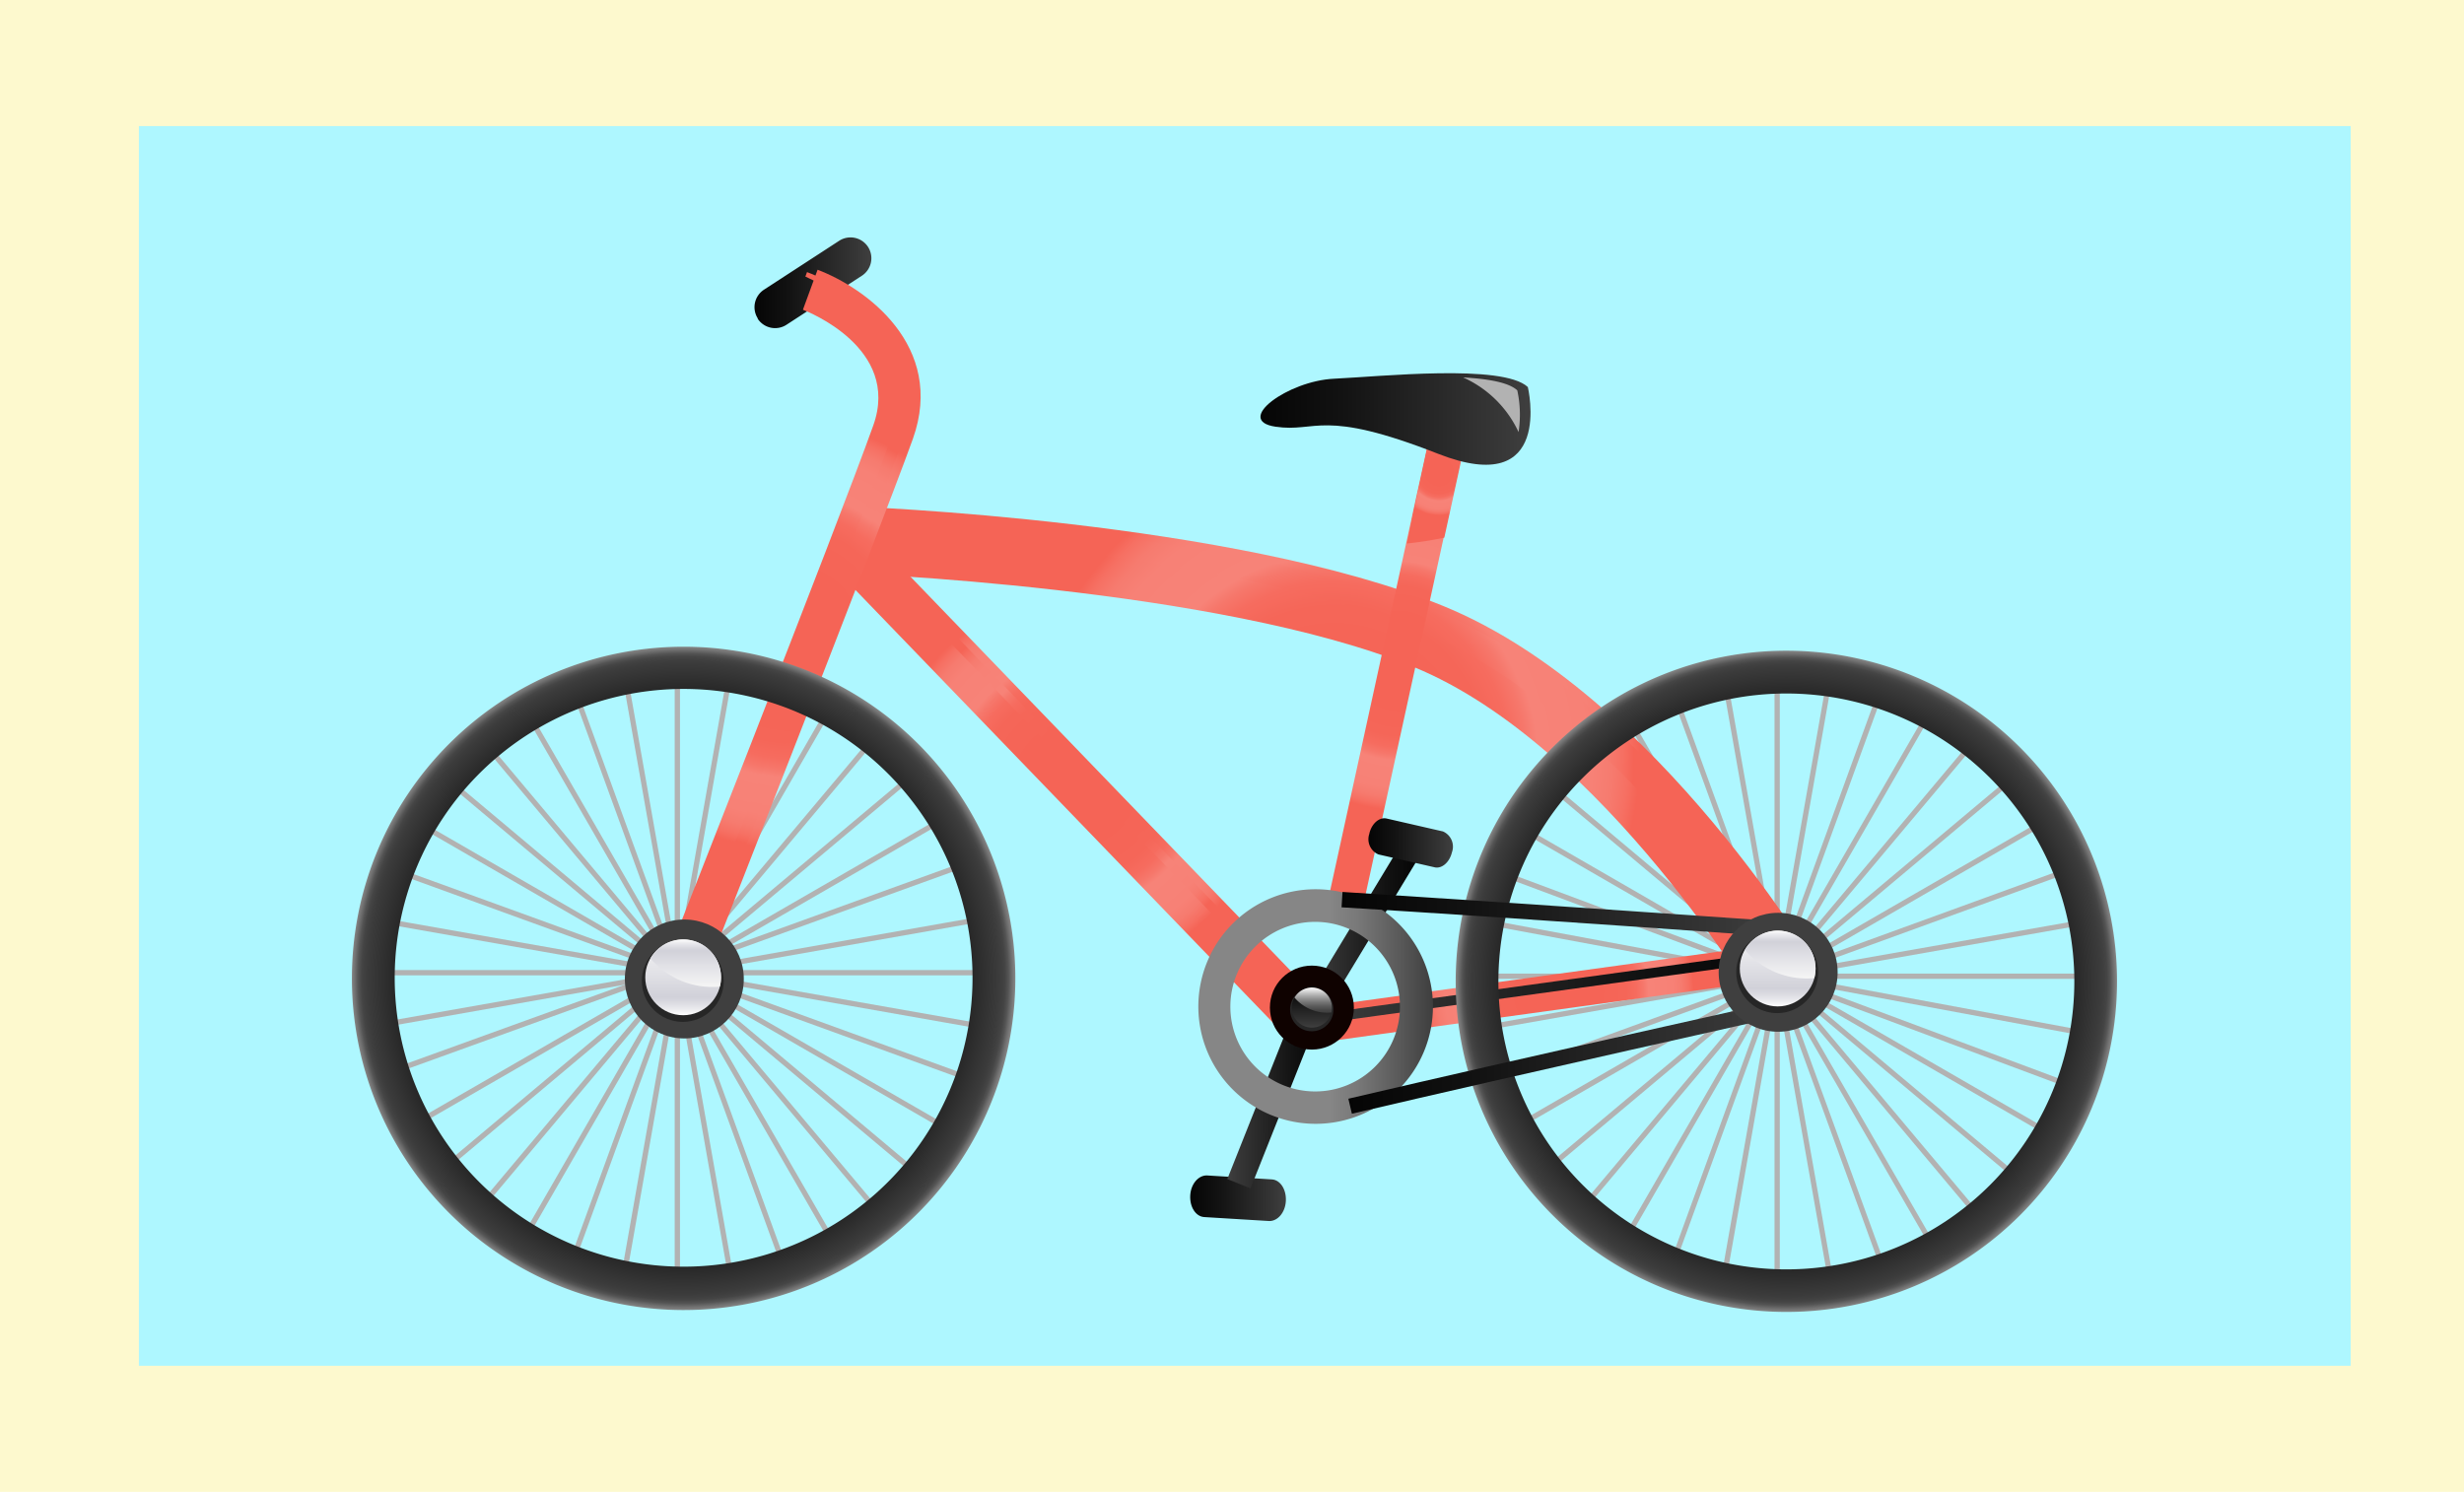
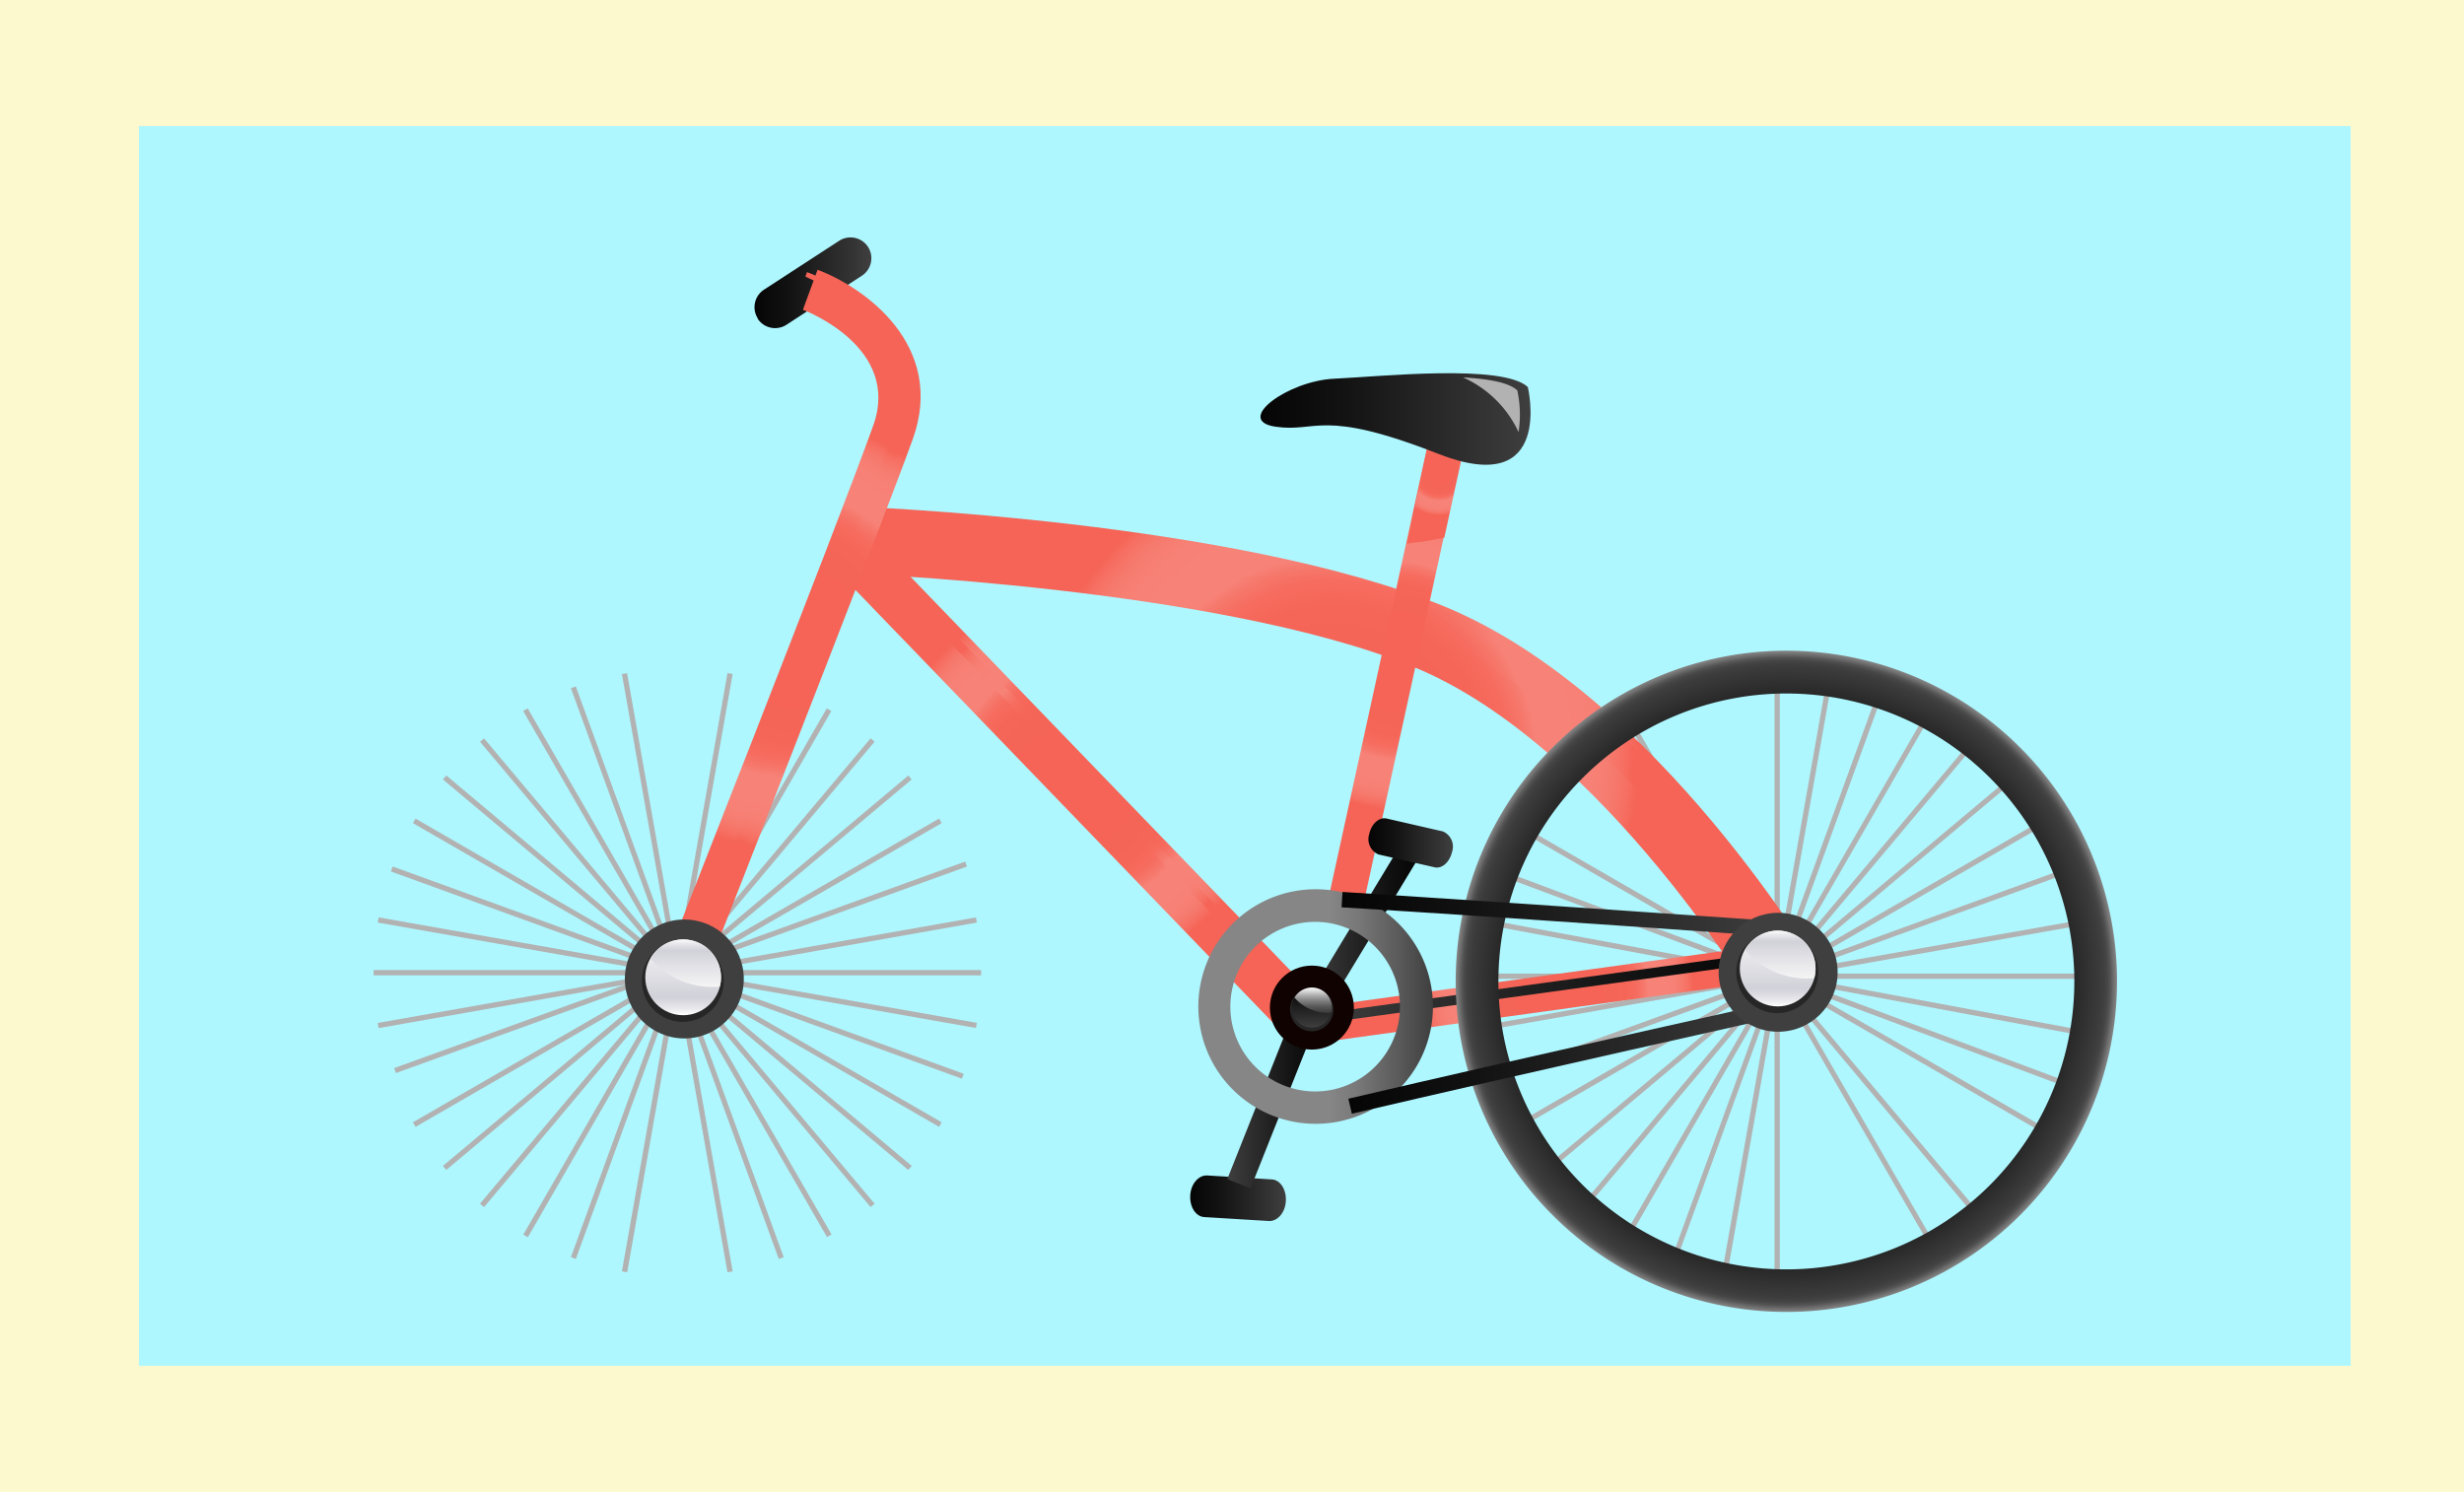
<svg xmlns="http://www.w3.org/2000/svg" xmlns:xlink="http://www.w3.org/1999/xlink" viewBox="0 0 210.06 127.2">
  <defs>
    <style>.cls-1{fill:#fdf9ce;}.cls-2{fill:#aef7ff;}.cls-3{fill:url(#linear-gradient);}.cls-4{fill:url(#linear-gradient-2);}.cls-5{fill:#b2b2b2;}.cls-6{fill:url(#radial-gradient);}.cls-7{fill:url(#radial-gradient-2);}.cls-8{fill:url(#radial-gradient-3);}.cls-9{fill:url(#radial-gradient-4);}.cls-10{fill:url(#radial-gradient-5);}.cls-11{fill:url(#radial-gradient-6);}.cls-12{fill:url(#linear-gradient-3);}.cls-13{fill:url(#radial-gradient-7);}.cls-14{fill:url(#radial-gradient-8);}.cls-15{fill:url(#linear-gradient-4);}.cls-16{fill:url(#radial-gradient-9);}.cls-17{fill:url(#radial-gradient-10);}.cls-18{fill:url(#linear-gradient-5);}.cls-19{fill:url(#radial-gradient-11);}.cls-20{fill:url(#linear-gradient-6);}.cls-21{fill:url(#linear-gradient-7);}.cls-22{fill:#0f0200;}.cls-23{fill:url(#linear-gradient-8);}.cls-24{fill:url(#linear-gradient-9);}.cls-25{fill:url(#linear-gradient-10);}.cls-26{fill:#3f3f3f;}.cls-27{fill:#262626;}.cls-28{fill:url(#linear-gradient-11);}.cls-29{fill:url(#linear-gradient-12);}.cls-30{fill:url(#linear-gradient-13);}.cls-31{fill:url(#linear-gradient-14);}.cls-32{fill:url(#linear-gradient-15);}.cls-33{fill:url(#linear-gradient-16);}</style>
    <linearGradient id="linear-gradient" x1="-1661.91" y1="102.16" x2="-1653.75" y2="102.16" gradientTransform="matrix(-1, 0, 0, 1, -1552.29, 0)" gradientUnits="userSpaceOnUse">
      <stop offset="0" stop-color="#3f3f3f" />
      <stop offset="0.14" stop-color="#353535" />
      <stop offset="0.7" stop-color="#121212" />
      <stop offset="1" stop-color="#050505" />
    </linearGradient>
    <linearGradient id="linear-gradient-2" x1="-1626.56" y1="24.11" x2="-1616.59" y2="24.11" xlink:href="#linear-gradient" />
    <radialGradient id="radial-gradient" cx="113.73" cy="64.71" r="33.37" gradientUnits="userSpaceOnUse">
      <stop offset="0.22" stop-color="#f56456" />
      <stop offset="0.39" stop-color="#f56658" />
      <stop offset="0.45" stop-color="#f66c5f" />
      <stop offset="0.49" stop-color="#f6776b" />
      <stop offset="0.52" stop-color="#f78378" />
      <stop offset="0.66" stop-color="#f78176" />
      <stop offset="0.71" stop-color="#f67b6f" />
      <stop offset="0.75" stop-color="#f67063" />
      <stop offset="0.78" stop-color="#f56456" />
    </radialGradient>
    <radialGradient id="radial-gradient-2" cx="113.52" cy="64.49" r="33.06" xlink:href="#radial-gradient" />
    <radialGradient id="radial-gradient-3" cx="91.75" cy="66.82" r="20.49" gradientTransform="translate(72.11 -44.97) rotate(43.97)" xlink:href="#radial-gradient" />
    <radialGradient id="radial-gradient-4" cx="92.55" cy="66.22" r="19.28" gradientTransform="translate(71.96 -45.7) rotate(43.99)" xlink:href="#radial-gradient" />
    <radialGradient id="radial-gradient-5" cx="67.21" cy="54.15" r="23.41" xlink:href="#radial-gradient" />
    <radialGradient id="radial-gradient-6" cx="67.53" cy="54.3" r="23.13" xlink:href="#radial-gradient" />
    <linearGradient id="linear-gradient-3" x1="111.78" y1="78.92" x2="120.88" y2="78.92" gradientTransform="translate(123.63 -61.46) rotate(58.82)" xlink:href="#linear-gradient" />
    <radialGradient id="radial-gradient-7" cx="119.24" cy="56.34" r="16.32" gradientTransform="translate(148.79 -72.18) rotate(77.66)" xlink:href="#radial-gradient" />
    <radialGradient id="radial-gradient-8" cx="132.89" cy="84.55" r="14.73" gradientTransform="translate(12.83 -17.4) rotate(7.87)" xlink:href="#radial-gradient" />
    <linearGradient id="linear-gradient-4" x1="111.46" y1="84.21" x2="151.95" y2="84.21" gradientTransform="matrix(1, 0, 0, 1, 0, 0)" xlink:href="#linear-gradient" />
    <radialGradient id="radial-gradient-9" cx="122.69" cy="40.23" r="4.75" xlink:href="#radial-gradient" />
    <radialGradient id="radial-gradient-10" cx="-1704.58" cy="83.68" r="28.19" gradientTransform="matrix(-1, 0, 0, 1, -1552.29, 0)" gradientUnits="userSpaceOnUse">
      <stop offset="0" />
      <stop offset="0.47" stop-color="#020202" />
      <stop offset="0.64" stop-color="#090909" />
      <stop offset="0.76" stop-color="#141414" />
      <stop offset="0.86" stop-color="#252525" />
      <stop offset="0.95" stop-color="#3b3b3b" />
      <stop offset="0.96" stop-color="#3f3f3f" />
      <stop offset="0.97" stop-color="#454545" />
      <stop offset="0.98" stop-color="#545454" />
      <stop offset="0.99" stop-color="#6e6e6e" />
      <stop offset="1" stop-color="#858585" />
    </radialGradient>
    <linearGradient id="linear-gradient-5" x1="104.61" y1="93.56" x2="112.69" y2="93.56" gradientTransform="translate(155.2 -42.06) rotate(68.21)" xlink:href="#linear-gradient" />
    <radialGradient id="radial-gradient-11" cx="-1610.56" cy="83.42" r="28.28" xlink:href="#radial-gradient-10" />
    <linearGradient id="linear-gradient-6" x1="-1674.36" y1="85.83" x2="-1654.45" y2="85.83" gradientTransform="matrix(-1, 0, 0, 1, -1552.29, 0)" gradientUnits="userSpaceOnUse">
      <stop offset="0" stop-color="#3f3f3f" />
      <stop offset="0.12" stop-color="#565656" />
      <stop offset="0.32" stop-color="#797979" />
      <stop offset="0.44" stop-color="#868686" />
    </linearGradient>
    <linearGradient id="linear-gradient-7" x1="-1682.77" y1="35.71" x2="-1659.75" y2="35.71" xlink:href="#linear-gradient" />
    <linearGradient id="linear-gradient-8" x1="-1703.85" y1="77.96" x2="-1666.65" y2="77.96" xlink:href="#linear-gradient" />
    <linearGradient id="linear-gradient-9" x1="-1703.8" y1="90.2" x2="-1667.24" y2="90.2" xlink:href="#linear-gradient" />
    <linearGradient id="linear-gradient-10" x1="-1676.13" y1="71.87" x2="-1668.99" y2="71.87" xlink:href="#linear-gradient" />
    <linearGradient id="linear-gradient-11" x1="459.94" y1="86.55" x2="459.94" y2="80.1" gradientTransform="translate(-401.7)" gradientUnits="userSpaceOnUse">
      <stop offset="0" stop-color="#fff" />
      <stop offset="0.07" stop-color="#ececef" />
      <stop offset="0.18" stop-color="#d8d8df" />
      <stop offset="0.24" stop-color="#d1d1d9" />
      <stop offset="0.55" stop-color="#e1e1e6" />
      <stop offset="1" stop-color="#f5f5f5" />
    </linearGradient>
    <linearGradient id="linear-gradient-12" x1="460.16" y1="80.1" x2="460.16" y2="84.16" xlink:href="#linear-gradient-11" />
    <linearGradient id="linear-gradient-13" x1="553.25" y1="85.81" x2="553.25" y2="79.35" xlink:href="#linear-gradient-11" />
    <linearGradient id="linear-gradient-14" x1="553.47" y1="79.35" x2="553.47" y2="83.42" xlink:href="#linear-gradient-11" />
    <linearGradient id="linear-gradient-15" x1="513.54" y1="87.63" x2="513.54" y2="84.2" gradientTransform="translate(-401.7)" xlink:href="#linear-gradient" />
    <linearGradient id="linear-gradient-16" x1="513.66" y1="84.2" x2="513.66" y2="86.36" gradientTransform="translate(-401.7)" gradientUnits="userSpaceOnUse">
      <stop offset="0" stop-color="#fff" />
      <stop offset="0.1" stop-color="#e3e3e3" />
      <stop offset="0.33" stop-color="#a9a9a9" />
      <stop offset="0.55" stop-color="#7b7b7b" />
      <stop offset="0.74" stop-color="#5a5a5a" />
      <stop offset="0.89" stop-color="#464646" />
      <stop offset="1" stop-color="#3f3f3f" />
    </linearGradient>
  </defs>
  <title>Asset 6</title>
  <g id="Layer_2" data-name="Layer 2">
    <g id="Layer_1-2" data-name="Layer 1">
      <g id="_Group_" data-name="&lt;Group&gt;">
        <rect id="_Rectangle_" data-name="&lt;Rectangle&gt;" class="cls-1" width="210.06" height="127.2" />
        <rect id="_Rectangle_2" data-name="&lt;Rectangle&gt;" class="cls-2" x="53.27" y="-30.68" width="105.7" height="188.56" transform="translate(169.72 -42.52) rotate(90)" />
      </g>
      <g id="_Group_2" data-name="&lt;Group&gt;">
        <path id="_Path_" data-name="&lt;Path&gt;" class="cls-3" d="M109.62,102.42c.06-1-.47-1.81-1.18-1.86l-5.57-.34c-.71,0-1.34.72-1.4,1.69h0c-.06,1,.47,1.81,1.18,1.86l5.57.34c.71,0,1.34-.72,1.4-1.69Z" />
        <g id="_Group_3" data-name="&lt;Group&gt;">
          <path id="_Path_2" data-name="&lt;Path&gt;" class="cls-4" d="M64.59,27.17a1.78,1.78,0,0,0,2.46.52l6.41-4.17A1.78,1.78,0,0,0,74,21.05h0a1.78,1.78,0,0,0-2.46-.52l-6.41,4.17a1.78,1.78,0,0,0-.52,2.46Z" />
          <g id="_Group_4" data-name="&lt;Group&gt;">
            <g id="_Group_5" data-name="&lt;Group&gt;">
-               <rect id="_Path_3" data-name="&lt;Path&gt;" class="cls-5" x="57.52" y="57.04" width="0.45" height="51.79" />
              <polygon id="_Path_4" data-name="&lt;Path&gt;" class="cls-5" points="53.02 108.4 53.47 108.48 62.46 57.47 62.02 57.39 53.02 108.4" />
              <polygon id="_Path_5" data-name="&lt;Path&gt;" class="cls-5" points="48.67 107.19 49.09 107.35 66.81 58.68 66.39 58.53 48.67 107.19" />
              <rect id="_Path_6" data-name="&lt;Path&gt;" class="cls-5" x="31.85" y="82.71" width="51.79" height="0.45" transform="translate(-42.95 91.54) rotate(-60.03)" />
              <polygon id="_Path_7" data-name="&lt;Path&gt;" class="cls-5" points="40.92 102.63 41.27 102.92 74.56 63.24 74.22 62.95 40.92 102.63" />
              <polygon id="_Path_8" data-name="&lt;Path&gt;" class="cls-5" points="37.76 99.41 38.05 99.75 77.72 66.46 77.44 66.12 37.76 99.41" />
              <polygon id="_Path_9" data-name="&lt;Path&gt;" class="cls-5" points="35.2 95.69 35.43 96.08 80.28 70.18 80.06 69.79 35.2 95.69" />
              <rect id="_Path_10" data-name="&lt;Path&gt;" class="cls-5" x="31.85" y="82.71" width="51.79" height="0.45" transform="matrix(0.94, -0.34, 0.34, 0.94, -24.46, 24.15)" />
              <polygon id="_Path_11" data-name="&lt;Path&gt;" class="cls-5" points="32.2 87.22 32.28 87.66 83.28 78.66 83.2 78.22 32.2 87.22" />
              <rect id="_Path_12" data-name="&lt;Path&gt;" class="cls-5" x="31.85" y="82.71" width="51.79" height="0.45" />
              <polygon id="_Path_13" data-name="&lt;Path&gt;" class="cls-5" points="32.28 78.22 32.2 78.66 83.2 87.65 83.28 87.21 32.28 78.22" />
              <rect id="_Path_14" data-name="&lt;Path&gt;" class="cls-5" x="57.52" y="57.04" width="0.45" height="51.79" transform="translate(-39.92 108.91) rotate(-70.05)" />
              <polygon id="_Path_15" data-name="&lt;Path&gt;" class="cls-5" points="35.43 69.8 35.2 70.18 80.06 96.08 80.28 95.69 35.43 69.8" />
              <polygon id="_Path_16" data-name="&lt;Path&gt;" class="cls-5" points="38.05 66.12 37.76 66.46 77.43 99.75 77.73 99.41 38.05 66.12" />
              <polygon id="_Path_17" data-name="&lt;Path&gt;" class="cls-5" points="41.27 62.96 40.92 63.24 74.22 102.92 74.56 102.63 41.27 62.96" />
              <polygon id="_Path_18" data-name="&lt;Path&gt;" class="cls-5" points="44.99 60.4 44.6 60.62 70.5 105.47 70.89 105.25 44.99 60.4" />
              <polygon id="_Path_19" data-name="&lt;Path&gt;" class="cls-5" points="49.09 58.53 48.67 58.68 66.39 107.34 66.81 107.19 49.09 58.53" />
              <polygon id="_Path_20" data-name="&lt;Path&gt;" class="cls-5" points="53.46 57.4 53.02 57.47 62.02 108.48 62.46 108.4 53.46 57.4" />
            </g>
            <g id="_Group_6" data-name="&lt;Group&gt;">
              <rect id="_Path_21" data-name="&lt;Path&gt;" class="cls-5" x="151.28" y="57.34" width="0.45" height="51.79" />
              <polygon id="_Path_22" data-name="&lt;Path&gt;" class="cls-5" points="146.78 108.7 147.23 108.77 156.22 57.77 155.78 57.69 146.78 108.7" />
              <polygon id="_Path_23" data-name="&lt;Path&gt;" class="cls-5" points="142.44 107.49 142.85 107.65 160.57 58.98 160.15 58.82 142.44 107.49" />
              <polygon id="_Path_24" data-name="&lt;Path&gt;" class="cls-5" points="138.36 105.55 138.75 105.77 164.64 60.92 164.26 60.7 138.36 105.55" />
              <polygon id="_Path_25" data-name="&lt;Path&gt;" class="cls-5" points="134.69 102.93 135.03 103.22 168.32 63.54 167.98 63.25 134.69 102.93" />
              <polygon id="_Path_26" data-name="&lt;Path&gt;" class="cls-5" points="131.52 99.71 131.81 100.05 171.48 66.76 171.2 66.42 131.52 99.71" />
              <rect id="_Path_27" data-name="&lt;Path&gt;" class="cls-5" x="125.61" y="83.01" width="51.79" height="0.45" transform="translate(-21.32 86.91) rotate(-30)" />
              <polygon id="_Path_28" data-name="&lt;Path&gt;" class="cls-5" points="127.09 91.88 127.24 92.3 175.91 74.59 175.76 74.17 127.09 91.88" />
              <polygon id="_Path_29" data-name="&lt;Path&gt;" class="cls-5" points="125.96 87.51 126.04 87.95 177.04 78.96 176.97 78.52 125.96 87.51" />
              <rect id="_Path_30" data-name="&lt;Path&gt;" class="cls-5" x="125.61" y="83.01" width="51.79" height="0.45" />
              <rect id="_Path_31" data-name="&lt;Path&gt;" class="cls-5" x="151.28" y="57.34" width="0.45" height="51.79" transform="translate(41.97 216.97) rotate(-79.47)" />
              <rect id="_Path_32" data-name="&lt;Path&gt;" class="cls-5" x="151.28" y="57.34" width="0.45" height="51.79" transform="translate(20.54 196.06) rotate(-69.53)" />
              <polygon id="_Path_33" data-name="&lt;Path&gt;" class="cls-5" points="129.19 70.09 128.96 70.48 173.81 96.38 174.04 95.99 129.19 70.09" />
-               <polygon id="_Path_34" data-name="&lt;Path&gt;" class="cls-5" points="131.81 66.42 131.52 66.76 171.2 100.05 171.49 99.71 131.81 66.42" />
              <polygon id="_Path_35" data-name="&lt;Path&gt;" class="cls-5" points="135.03 63.26 134.69 63.54 167.97 103.22 168.32 102.93 135.03 63.26" />
              <polygon id="_Path_36" data-name="&lt;Path&gt;" class="cls-5" points="138.75 60.7 138.36 60.92 164.26 105.77 164.64 105.55 138.75 60.7" />
-               <polygon id="_Path_37" data-name="&lt;Path&gt;" class="cls-5" points="142.85 58.83 142.43 58.98 160.15 107.64 160.57 107.49 142.85 58.83" />
-               <polygon id="_Path_38" data-name="&lt;Path&gt;" class="cls-5" points="147.22 57.7 146.78 57.77 155.78 108.77 156.22 108.7 147.22 57.7" />
            </g>
            <path id="_Path_39" data-name="&lt;Path&gt;" class="cls-6" d="M123.07,51.68c18.24,7.46,32.06,31,32.64,32l-5.52,2.63c-.13-.23-13.41-22.79-29.69-29.45-16.71-6.83-48.44-8-48.76-8L72,43.15C73.33,43.2,105.25,44.39,123.07,51.68Z" />
            <path id="_Path_40" data-name="&lt;Path&gt;" class="cls-7" d="M121,53.76c-15.7-6.42-42.33-8.11-49.37-8.45l.07-1.57c1.35,0,33.27,1.24,51.09,8.52,18.24,7.46,32.07,31,32.64,32l-2.08,1C151.17,81.64,138,60.72,121,53.76Z" />
            <rect id="_Path_41" data-name="&lt;Path&gt;" class="cls-8" x="89.67" y="39.93" width="4.16" height="53.78" transform="translate(-20.67 82.43) rotate(-43.97)" />
            <rect id="_Path_42" data-name="&lt;Path&gt;" class="cls-9" x="92.18" y="39.32" width="0.75" height="53.78" transform="translate(-20.02 82.86) rotate(-43.99)" />
            <path id="_Path_43" data-name="&lt;Path&gt;" class="cls-10" d="M77.82,37.43c-3,8.33-18.4,47.44-18.55,47.84L55.94,84c.16-.39,15.56-39.46,18.51-47.73,2.36-6.61-5.66-9.73-6-9.86L69.7,23C73.75,24.53,80.66,29.48,77.82,37.43Z" />
            <path id="_Path_44" data-name="&lt;Path&gt;" class="cls-11" d="M75.88,37.58c2.64-7.39-3.13-12.18-7.22-14l.14-.38c4.05,1.51,11,6.46,8.12,14.41-3,8.33-18.39,47.44-18.55,47.84l-.9-.36C59,81.23,73.05,45.5,75.88,37.58Z" />
            <rect id="_Path_45" data-name="&lt;Path&gt;" class="cls-12" x="109.08" y="77.98" width="14.5" height="1.88" transform="translate(-11.41 137.59) rotate(-58.82)" />
            <rect id="_Path_46" data-name="&lt;Path&gt;" class="cls-13" x="96.82" y="54.83" width="44.83" height="3.02" transform="translate(38.71 160.78) rotate(-77.66)" />
            <rect id="_Path_47" data-name="&lt;Path&gt;" class="cls-14" x="112.51" y="83.04" width="40.76" height="3.02" transform="translate(-10.33 18.99) rotate(-7.87)" />
            <polygon id="_Path_48" data-name="&lt;Path&gt;" class="cls-15" points="111.46 86.58 111.57 87.41 151.94 81.85 151.84 81.02 111.46 86.58" />
            <path id="_Path_49" data-name="&lt;Path&gt;" class="cls-16" d="M122.55,34.12l3,.65-2.42,11.07a29.22,29.22,0,0,1-3.2.5Z" />
            <path id="_Compound_Path_" data-name="&lt;Compound Path&gt;" class="cls-17" d="M124.1,83.68a28.19,28.19,0,1,0,28.19-28.2A28.19,28.19,0,0,0,124.1,83.68Zm3.64,0a24.55,24.55,0,1,1,24.55,24.55A24.55,24.55,0,0,1,127.74,83.68Z" />
            <rect id="_Path_50" data-name="&lt;Path&gt;" class="cls-18" x="100.44" y="92.49" width="16.43" height="2.13" transform="matrix(0.37, -0.93, 0.93, 0.37, -18.55, 159.72)" />
-             <path id="_Compound_Path_2" data-name="&lt;Compound Path&gt;" class="cls-19" d="M30,83.42A28.28,28.28,0,1,0,58.27,55.14,28.28,28.28,0,0,0,30,83.42Zm3.65,0A24.63,24.63,0,1,1,58.27,108,24.62,24.62,0,0,1,33.65,83.42Z" />
            <path id="_Compound_Path_3" data-name="&lt;Compound Path&gt;" class="cls-20" d="M102.16,85.82a10,10,0,1,0,10-10A10,10,0,0,0,102.16,85.82Zm2.73,0a7.23,7.23,0,1,1,7.23,7.24A7.23,7.23,0,0,1,104.89,85.82Z" />
            <path id="_Path_51" data-name="&lt;Path&gt;" class="cls-21" d="M130.25,33s2.31,9.6-7.65,5.69-10.31-1.78-13.87-2.31,1.07-3.91,5-4.09S128.11,31,130.25,33Z" />
            <circle id="_Path_52" data-name="&lt;Path&gt;" class="cls-22" cx="111.84" cy="85.91" r="3.58" />
            <path id="_Path_53" data-name="&lt;Path&gt;" class="cls-23" d="M151.56,78.55l-.09,1.31c-.22,0-22-1.59-37.1-2.5l.08-1.31C129.54,77,151.34,78.54,151.56,78.55Z" />
            <path id="_Path_54" data-name="&lt;Path&gt;" class="cls-24" d="M151.51,86.72c-.21.05-21.55,4.79-36.26,8.24l-.3-1.28c14.72-3.45,36.06-8.19,36.27-8.24Z" />
            <path id="_Path_55" data-name="&lt;Path&gt;" class="cls-5" d="M124.73,32.18c2.13.12,3.88.42,4.62,1.1a9.72,9.72,0,0,1,.11,3.56A9.47,9.47,0,0,0,124.73,32.18Z" />
            <path id="_Path_56" data-name="&lt;Path&gt;" class="cls-25" d="M116.75,71.06a1.41,1.41,0,0,0,.76,1.79l4.8,1.1c.61.14,1.27-.43,1.47-1.28h0a1.41,1.41,0,0,0-.77-1.78l-4.8-1.1c-.62-.14-1.27.43-1.47,1.27Z" />
            <circle id="_Path_57" data-name="&lt;Path&gt;" class="cls-26" cx="151.59" cy="82.9" r="5.07" />
            <circle id="_Path_58" data-name="&lt;Path&gt;" class="cls-26" cx="58.34" cy="83.47" r="5.07" />
            <circle id="_Path_59" data-name="&lt;Path&gt;" class="cls-27" cx="58.21" cy="83.64" r="3.49" />
            <g id="_Group_7" data-name="&lt;Group&gt;">
              <circle id="_Path_60" data-name="&lt;Path&gt;" class="cls-28" cx="58.24" cy="83.33" r="3.23" />
              <path id="_Path_61" data-name="&lt;Path&gt;" class="cls-29" d="M58.24,80.1a3.22,3.22,0,0,0-2.79,1.62,6.94,6.94,0,0,0,5.92,2.4,3,3,0,0,0,.1-.79A3.23,3.23,0,0,0,58.24,80.1Z" />
            </g>
            <path id="_Path_62" data-name="&lt;Path&gt;" class="cls-27" d="M155,82.89a3.49,3.49,0,1,1-3.49-3.49A3.49,3.49,0,0,1,155,82.89Z" />
            <g id="_Group_8" data-name="&lt;Group&gt;">
              <circle id="_Path_63" data-name="&lt;Path&gt;" class="cls-30" cx="151.55" cy="82.58" r="3.23" />
              <path id="_Path_64" data-name="&lt;Path&gt;" class="cls-31" d="M151.55,79.35A3.22,3.22,0,0,0,148.76,81a6.94,6.94,0,0,0,5.91,2.4,3.15,3.15,0,0,0,.11-.79A3.23,3.23,0,0,0,151.55,79.35Z" />
            </g>
            <circle id="_Path_65" data-name="&lt;Path&gt;" class="cls-27" cx="111.83" cy="86.08" r="1.85" />
            <g id="_Group_9" data-name="&lt;Group&gt;">
              <circle id="_Path_66" data-name="&lt;Path&gt;" class="cls-32" cx="111.84" cy="85.91" r="1.71" />
              <path id="_Path_67" data-name="&lt;Path&gt;" class="cls-33" d="M111.84,84.2a1.71,1.71,0,0,0-1.48.86,3.66,3.66,0,0,0,3.14,1.27,1.63,1.63,0,0,0,.05-.42A1.71,1.71,0,0,0,111.84,84.2Z" />
            </g>
          </g>
        </g>
      </g>
    </g>
  </g>
</svg>